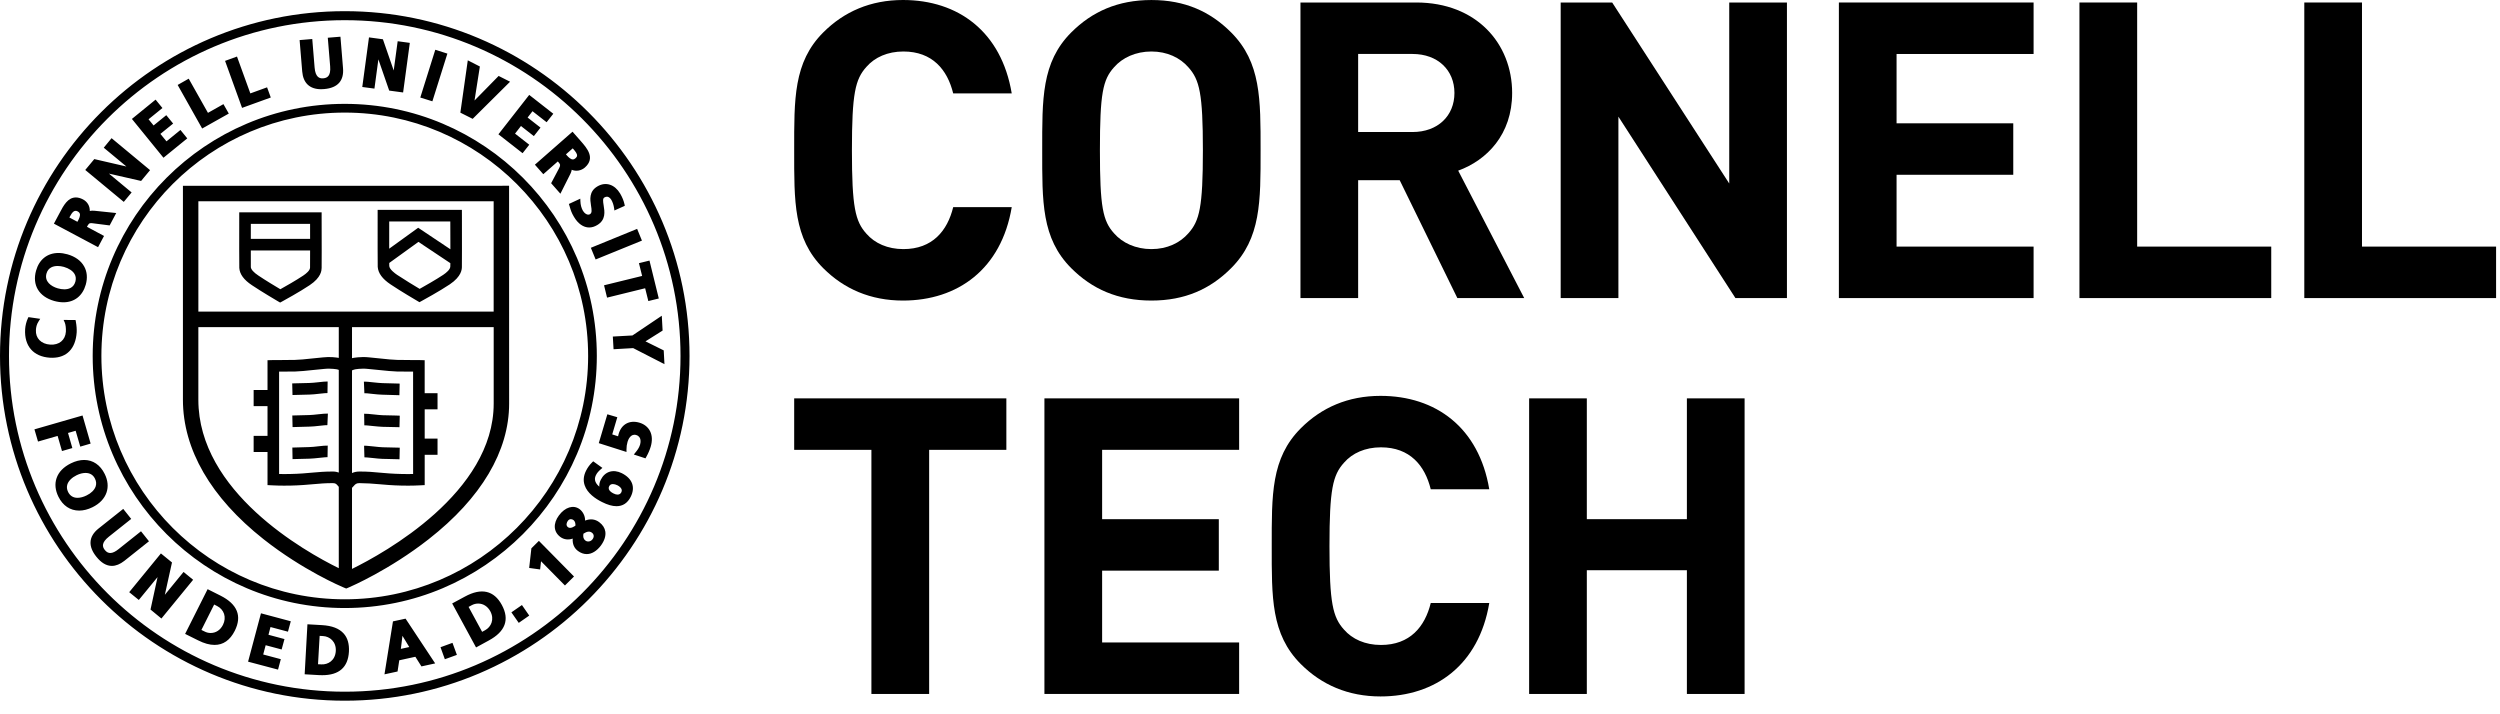
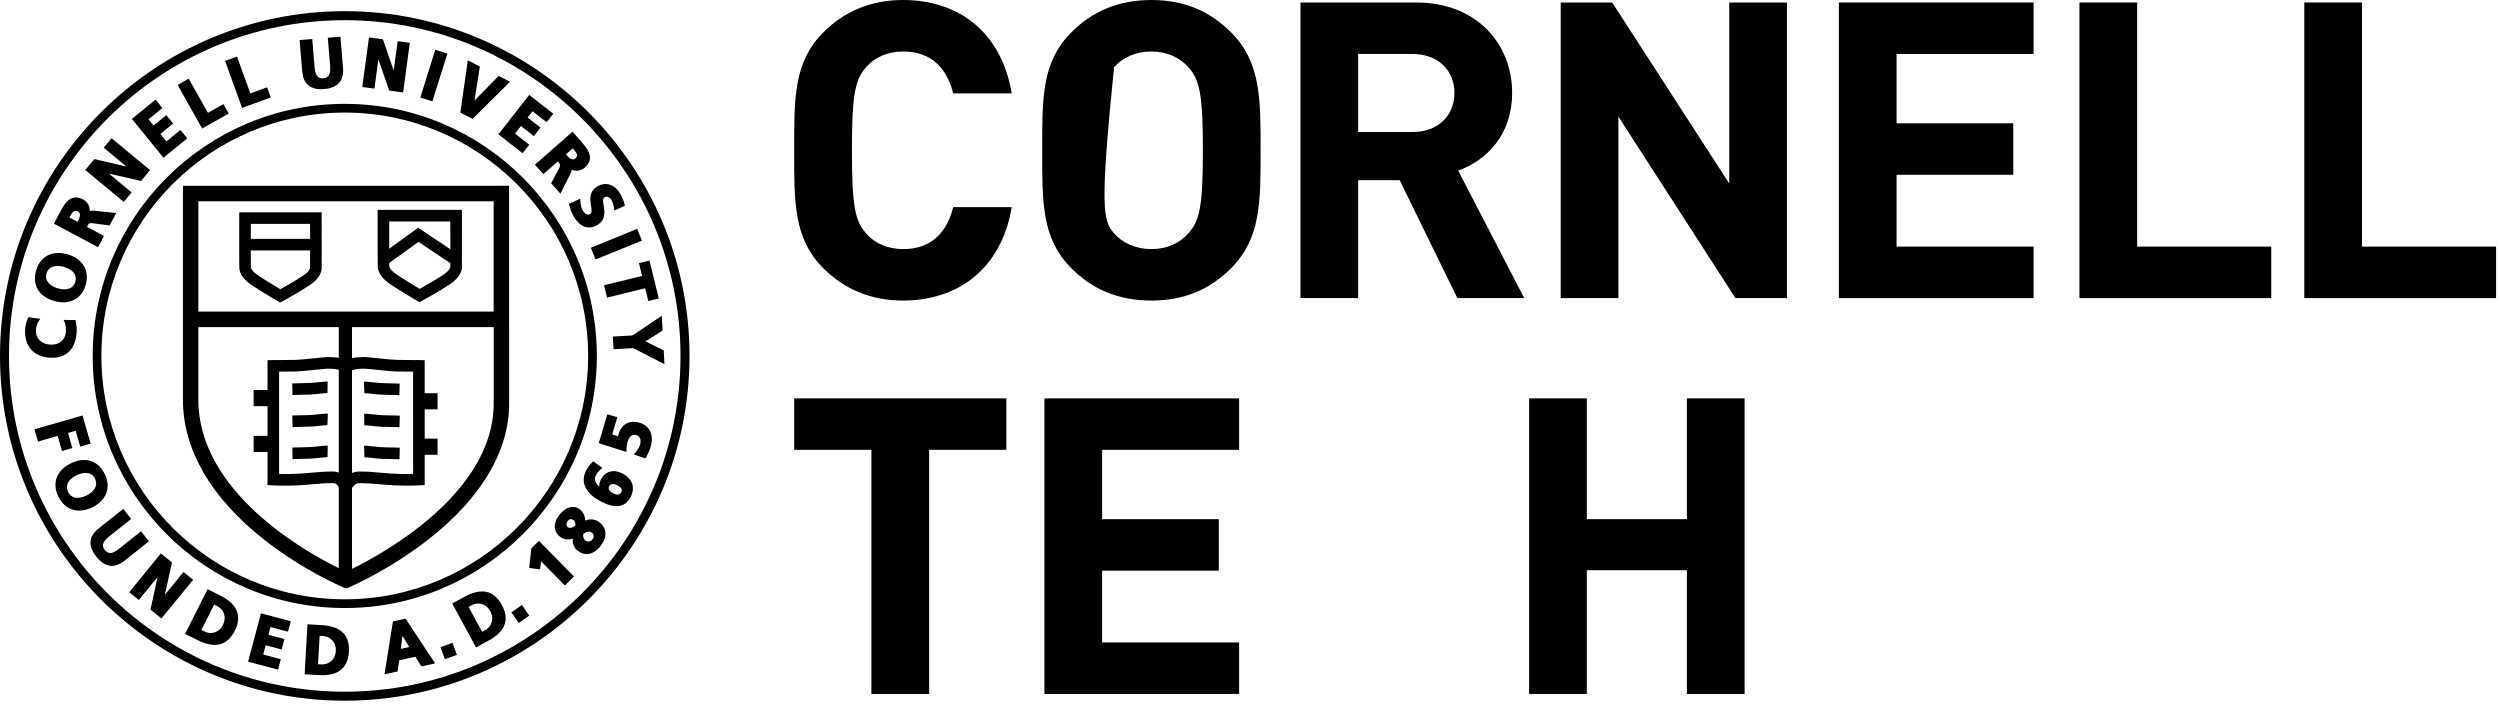
<svg xmlns="http://www.w3.org/2000/svg" width="147px" height="42px" viewBox="0 0 147 42" version="1.1">
  <title>cornell_tech_alt_lockup-white</title>
  <g id="Page-1" stroke="none" stroke-width="1" fill="none" fill-rule="evenodd">
    <g id="cornell_tech_alt_lockup-white" fill="#000000" fill-rule="nonzero">
      <path d="M53.095,17.673 C51.19,17.673 49.629,16.991 48.409,15.771 C46.651,14.013 46.698,11.84 46.698,8.837 C46.698,5.834 46.651,3.663 48.409,1.905 C49.629,0.684 51.19,0 53.095,0 C56.341,0 58.88,1.856 59.49,5.493 L56.048,5.493 C55.706,4.101 54.828,3.028 53.119,3.028 C52.192,3.028 51.435,3.369 50.946,3.931 C50.287,4.664 50.093,5.493 50.093,8.837 C50.093,12.181 50.287,13.012 50.946,13.743 C51.435,14.305 52.192,14.647 53.119,14.647 C54.828,14.647 55.706,13.573 56.048,12.181 L59.49,12.181 C58.88,15.82 56.318,17.673 53.095,17.673" id="Fill-1" />
-       <path d="M72.389,15.77 C71.17,16.992 69.68,17.673 67.703,17.673 C65.725,17.673 64.212,16.992 62.991,15.77 C61.233,14.012 61.282,11.839 61.282,8.837 C61.282,5.835 61.233,3.662 62.991,1.905 C64.212,0.685 65.725,0.001 67.703,0.001 C69.68,0.001 71.17,0.685 72.389,1.905 C74.147,3.662 74.123,5.835 74.123,8.837 C74.123,11.839 74.147,14.012 72.389,15.77 M69.875,3.955 C69.387,3.394 68.63,3.028 67.703,3.028 C66.775,3.028 65.994,3.394 65.506,3.955 C64.847,4.687 64.675,5.494 64.675,8.837 C64.675,12.181 64.847,12.987 65.506,13.719 C65.994,14.281 66.775,14.647 67.703,14.647 C68.63,14.647 69.387,14.281 69.875,13.719 C70.533,12.987 70.73,12.181 70.73,8.837 C70.73,5.494 70.533,4.687 69.875,3.955" id="Fill-2" />
+       <path d="M72.389,15.77 C71.17,16.992 69.68,17.673 67.703,17.673 C65.725,17.673 64.212,16.992 62.991,15.77 C61.233,14.012 61.282,11.839 61.282,8.837 C61.282,5.835 61.233,3.662 62.991,1.905 C64.212,0.685 65.725,0.001 67.703,0.001 C69.68,0.001 71.17,0.685 72.389,1.905 C74.147,3.662 74.123,5.835 74.123,8.837 C74.123,11.839 74.147,14.012 72.389,15.77 M69.875,3.955 C69.387,3.394 68.63,3.028 67.703,3.028 C66.775,3.028 65.994,3.394 65.506,3.955 C64.675,12.181 64.847,12.987 65.506,13.719 C65.994,14.281 66.775,14.647 67.703,14.647 C68.63,14.647 69.387,14.281 69.875,13.719 C70.533,12.987 70.73,12.181 70.73,8.837 C70.73,5.494 70.533,4.687 69.875,3.955" id="Fill-2" />
      <path d="M85.693,17.528 L82.301,10.594 L79.859,10.594 L79.859,17.528 L76.467,17.528 L76.467,0.147 L83.276,0.147 C86.816,0.147 88.914,2.563 88.914,5.468 C88.914,7.91 87.426,9.422 85.742,10.034 L89.624,17.528 L85.693,17.528 Z M83.055,3.173 L79.859,3.173 L79.859,7.763 L83.055,7.763 C84.546,7.763 85.521,6.811 85.521,5.468 C85.521,4.126 84.546,3.173 83.055,3.173 L83.055,3.173 Z" id="Fill-3" />
      <polyline id="Fill-4" points="105.072 0.147 101.679 0.147 101.679 10.79 94.796 0.147 91.768 0.147 91.768 17.528 95.162 17.528 95.162 6.859 102.044 17.528 105.072 17.528 105.072 0.147" />
      <polyline id="Fill-5" points="119.575 14.5 111.518 14.5 111.518 10.277 118.38 10.277 118.38 7.251 111.518 7.251 111.518 3.174 119.575 3.174 119.575 0.147 108.126 0.147 108.126 17.527 119.575 17.527 119.575 14.5" />
      <polyline id="Fill-6" points="133.549 14.5 125.665 14.5 125.665 0.147 122.271 0.147 122.271 17.527 133.549 17.527 133.549 14.5" />
      <polyline id="Fill-7" points="146.77 14.5 138.885 14.5 138.885 0.147 135.493 0.147 135.493 17.527 146.77 17.527 146.77 14.5" />
      <polyline id="Fill-8" points="59.174 23.424 46.698 23.424 46.698 26.451 51.239 26.451 51.239 40.805 54.634 40.805 54.634 26.451 59.174 26.451 59.174 23.424" />
      <polyline id="Fill-9" points="72.861 37.777 64.805 37.777 64.805 33.554 71.666 33.554 71.666 30.528 64.805 30.528 64.805 26.45 72.861 26.45 72.861 23.424 61.412 23.424 61.412 40.804 72.861 40.804 72.861 37.777" />
-       <path d="M81.175,40.951 C79.269,40.951 77.708,40.267 76.488,39.047 C74.73,37.289 74.778,35.117 74.778,32.115 C74.778,29.111 74.73,26.94 76.488,25.182 C77.708,23.96 79.269,23.277 81.175,23.277 C84.42,23.277 86.96,25.133 87.569,28.769 L84.128,28.769 C83.786,27.378 82.908,26.303 81.199,26.303 C80.271,26.303 79.514,26.645 79.026,27.208 C78.367,27.94 78.173,28.769 78.173,32.115 C78.173,35.458 78.367,36.289 79.026,37.02 C79.514,37.582 80.271,37.924 81.199,37.924 C82.908,37.924 83.786,36.85 84.128,35.458 L87.569,35.458 C86.96,39.096 84.397,40.951 81.175,40.951" id="Fill-10" />
      <polyline id="Fill-11" points="102.582 23.424 99.189 23.424 99.189 30.527 93.305 30.527 93.305 23.424 89.913 23.424 89.913 40.805 93.305 40.805 93.305 33.529 99.189 33.529 99.189 40.805 102.582 40.805 102.582 23.424" />
      <path d="M37.361,26.61 L37.268,26.725 L37.954,26.951 L37.996,26.875 C38.109,26.677 38.209,26.448 38.261,26.266 C38.364,25.92 38.351,25.605 38.222,25.35 C38.102,25.113 37.883,24.938 37.605,24.855 C37.017,24.68 36.544,24.944 36.378,25.51 C36.361,25.564 36.348,25.611 36.342,25.654 L35.999,25.543 L36.298,24.533 L35.712,24.36 L35.208,26.057 L36.837,26.576 L36.837,26.434 C36.836,26.276 36.857,26.125 36.901,25.975 C36.943,25.833 37.094,25.486 37.408,25.579 C37.743,25.681 37.666,26.039 37.636,26.149 C37.576,26.347 37.459,26.491 37.361,26.61 L37.361,26.61 Z M35.8,28.762 C35.782,28.708 35.788,28.655 35.817,28.594 C35.861,28.506 35.933,28.463 36.038,28.463 C36.118,28.463 36.211,28.488 36.306,28.536 C36.431,28.6 36.523,28.687 36.552,28.777 C36.57,28.83 36.564,28.883 36.538,28.939 C36.491,29.035 36.417,29.083 36.312,29.083 C36.24,29.083 36.158,29.06 36.072,29.015 C35.927,28.944 35.829,28.853 35.8,28.762 L35.8,28.762 Z M35.396,29.518 C35.724,29.684 36.003,29.764 36.249,29.764 C36.622,29.764 36.903,29.579 37.086,29.211 C37.372,28.643 37.179,28.136 36.564,27.824 C36.054,27.571 35.57,27.722 35.325,28.211 C35.257,28.35 35.228,28.484 35.241,28.615 C35.058,28.465 34.893,28.232 35.037,27.945 C35.108,27.797 35.205,27.7 35.322,27.598 L35.421,27.513 L34.881,27.125 L34.82,27.184 C34.669,27.331 34.551,27.494 34.458,27.681 C34.313,27.974 34.284,28.257 34.377,28.531 C34.534,29.005 35.02,29.331 35.396,29.518 L35.396,29.518 Z M33.832,30.914 C33.728,30.982 33.618,31.039 33.522,31.039 C33.474,31.039 33.435,31.027 33.398,31 C33.253,30.892 33.325,30.713 33.39,30.626 C33.439,30.558 33.5,30.526 33.569,30.526 C33.618,30.526 33.673,30.543 33.725,30.582 C33.813,30.649 33.851,30.802 33.832,30.914 L33.832,30.914 Z M34.304,31.382 C34.516,31.244 34.669,31.222 34.801,31.32 C34.864,31.366 34.898,31.421 34.908,31.488 C34.919,31.558 34.895,31.636 34.841,31.708 C34.742,31.844 34.554,31.882 34.427,31.789 C34.311,31.702 34.273,31.583 34.304,31.382 L34.304,31.382 Z M33.674,31.669 C33.656,31.99 33.76,32.232 33.987,32.398 C34.152,32.52 34.323,32.58 34.501,32.58 C34.795,32.58 35.09,32.401 35.336,32.073 C35.541,31.792 35.631,31.511 35.593,31.258 C35.559,31.041 35.438,30.856 35.231,30.701 C34.985,30.521 34.71,30.491 34.404,30.61 C34.409,30.32 34.259,30.072 34.081,29.938 C33.714,29.668 33.224,29.822 32.866,30.306 C32.511,30.785 32.543,31.273 32.952,31.576 C33.155,31.726 33.419,31.761 33.674,31.669 L33.674,31.669 Z M31.115,33.395 L31.759,33.484 L31.813,33.002 L33.218,34.426 L33.752,33.898 L31.687,31.803 L31.245,32.241 L31.115,33.395 Z M30.69,35.576 L30.07,36.006 L30.502,36.625 L31.119,36.196 L30.69,35.576 Z M27.553,35.686 L27.732,35.589 C27.85,35.524 27.982,35.489 28.117,35.489 C28.413,35.489 28.674,35.657 28.829,35.941 C29.088,36.421 28.873,36.868 28.526,37.056 L28.349,37.152 L27.553,35.686 Z M26.588,35.483 L27.992,38.07 L28.735,37.664 C29.714,37.137 29.974,36.433 29.51,35.575 C29.05,34.722 28.311,34.547 27.335,35.08 L26.588,35.483 Z M26.606,37.799 L25.902,38.056 L26.157,38.763 L26.865,38.507 L26.606,37.799 Z M23.57,38.154 L23.664,37.386 L24.065,38.046 L23.57,38.154 Z M23.106,36.537 L22.607,39.651 L23.376,39.484 L23.477,38.825 L24.423,38.618 L24.781,39.185 L25.588,39.008 L23.847,36.377 L23.106,36.537 Z M18.699,39.057 L18.795,37.389 L18.993,37.4 C19.39,37.42 19.774,37.731 19.745,38.276 C19.711,38.843 19.284,39.086 18.9,39.066 L18.699,39.057 Z M18.077,36.708 L17.914,39.648 L18.758,39.697 C18.824,39.7 18.888,39.701 18.952,39.701 C19.937,39.701 20.464,39.237 20.517,38.322 C20.542,37.869 20.44,37.507 20.207,37.249 C19.942,36.954 19.522,36.791 18.928,36.757 L18.077,36.708 Z M15.345,36.062 L14.587,38.906 L16.348,39.373 L16.512,38.76 L15.476,38.484 L15.621,37.939 L16.56,38.189 L16.727,37.577 L15.786,37.325 L15.905,36.87 L16.932,37.143 L17.098,36.531 L15.345,36.062 Z M11.843,37.041 L12.593,35.546 L12.775,35.639 C12.964,35.735 13.109,35.9 13.175,36.097 C13.24,36.302 13.219,36.525 13.111,36.741 C12.958,37.046 12.695,37.22 12.387,37.22 C12.261,37.22 12.136,37.189 12.025,37.13 L11.843,37.041 Z M12.208,34.643 L10.885,37.273 L11.643,37.65 C12.006,37.834 12.326,37.921 12.617,37.921 C13.126,37.921 13.526,37.644 13.804,37.093 C14.241,36.221 13.96,35.524 12.965,35.023 L12.208,34.643 Z M9.462,32.542 L7.597,34.82 L8.162,35.278 L9.264,33.934 L8.85,35.841 L9.491,36.369 L11.356,34.091 L10.792,33.631 L9.693,34.974 L10.113,33.073 L9.462,32.542 Z M5.798,31.074 C5.496,31.314 5.336,31.583 5.323,31.873 C5.31,32.145 5.424,32.435 5.665,32.734 C5.951,33.094 6.256,33.275 6.579,33.275 C6.817,33.275 7.061,33.174 7.31,32.98 L8.76,31.827 L8.291,31.239 L6.974,32.287 C6.62,32.571 6.365,32.597 6.162,32.338 C6.078,32.233 6.043,32.13 6.055,32.03 C6.073,31.882 6.188,31.726 6.4,31.558 L7.715,30.512 L7.246,29.923 L5.798,31.074 Z M3.964,28.473 C4.033,28.272 4.231,28.076 4.511,27.94 C4.685,27.855 4.864,27.809 5.026,27.809 C5.287,27.809 5.478,27.922 5.586,28.149 C5.662,28.304 5.675,28.456 5.624,28.605 C5.554,28.809 5.36,29.002 5.094,29.13 C4.908,29.223 4.723,29.272 4.558,29.272 C4.303,29.272 4.118,29.154 4.004,28.927 C3.927,28.771 3.914,28.618 3.964,28.473 L3.964,28.473 Z M3.326,28.117 C3.21,28.453 3.249,28.83 3.434,29.205 C3.694,29.733 4.126,30.023 4.656,30.023 C4.908,30.023 5.172,29.955 5.436,29.826 C5.855,29.62 6.14,29.322 6.264,28.959 C6.379,28.621 6.344,28.244 6.156,27.868 C5.896,27.337 5.465,27.046 4.948,27.046 C4.699,27.046 4.436,27.112 4.169,27.244 C3.74,27.455 3.446,27.756 3.326,28.117 L3.326,28.117 Z M4.853,24.431 L2.025,25.246 L2.235,25.964 L3.388,25.632 L3.645,26.521 L4.254,26.346 L3.999,25.458 L4.448,25.329 L4.72,26.262 L5.329,26.083 L4.853,24.431 Z M2.365,18.747 L1.672,18.647 L1.64,18.715 C1.551,18.904 1.492,19.143 1.478,19.354 C1.418,20.344 1.964,20.972 2.941,21.034 C2.985,21.036 3.03,21.037 3.072,21.037 C3.923,21.037 4.445,20.494 4.509,19.546 C4.518,19.36 4.505,19.156 4.459,18.902 L4.442,18.818 L3.74,18.812 L3.805,18.957 C3.856,19.069 3.886,19.307 3.874,19.504 C3.842,19.999 3.472,20.299 2.95,20.263 C2.42,20.229 2.083,19.886 2.112,19.406 C2.121,19.25 2.148,19.078 2.278,18.883 L2.365,18.747 Z M3.391,15.64 C3.506,15.64 3.631,15.658 3.755,15.692 C4.053,15.778 4.285,15.933 4.389,16.121 C4.464,16.251 4.476,16.402 4.431,16.566 C4.325,16.934 4.019,17.012 3.779,17.012 C3.659,17.012 3.529,16.992 3.393,16.953 C3.005,16.841 2.6,16.548 2.733,16.083 C2.836,15.715 3.149,15.64 3.391,15.64 L3.391,15.64 Z M3.439,14.875 C2.788,14.875 2.309,15.253 2.122,15.91 C1.881,16.756 2.289,17.439 3.184,17.696 C3.372,17.748 3.556,17.775 3.729,17.775 C4.375,17.775 4.854,17.398 5.042,16.74 C5.154,16.347 5.122,15.975 4.949,15.667 C4.761,15.327 4.419,15.083 3.964,14.953 C3.782,14.902 3.605,14.875 3.439,14.875 L3.439,14.875 Z M4.694,12.567 C4.731,12.686 4.65,12.856 4.589,12.974 L4.551,13.041 L4.08,12.789 L4.115,12.723 C4.234,12.502 4.361,12.322 4.563,12.428 C4.635,12.466 4.676,12.512 4.694,12.567 L4.694,12.567 Z M4.882,11.726 C4.735,11.649 4.593,11.61 4.462,11.61 C3.986,11.61 3.734,12.087 3.511,12.512 L3.17,13.151 L5.766,14.534 L6.117,13.874 L5.114,13.336 L5.146,13.276 C5.241,13.096 5.313,13.111 5.468,13.13 L6.447,13.255 L6.834,12.526 L5.533,12.39 C5.446,12.383 5.351,12.387 5.279,12.404 C5.29,12.127 5.146,11.866 4.882,11.726 L4.882,11.726 Z M8.824,10.004 L6.56,8.125 L6.101,8.685 L7.434,9.791 L5.545,9.354 L5.013,9.994 L7.278,11.871 L7.739,11.315 L6.405,10.208 L8.297,10.64 L8.824,10.004 Z M9.431,7.873 L10.181,7.265 L9.777,6.772 L9.031,7.378 L8.735,7.014 L9.551,6.352 L9.149,5.858 L7.756,6.993 L9.612,9.275 L11.011,8.137 L10.61,7.642 L9.789,8.311 L9.431,7.873 Z M13.453,6.678 L13.138,6.123 L12.228,6.636 L11.096,4.626 L10.446,4.995 L11.887,7.557 L13.453,6.678 Z M14.233,6.344 L15.922,5.733 L15.704,5.135 L14.72,5.492 L13.935,3.325 L13.234,3.58 L14.233,6.344 Z M19.952,4.858 C20.128,4.65 20.201,4.362 20.169,4.003 L20.018,2.158 L19.274,2.219 L19.413,3.897 C19.462,4.49 19.224,4.584 19.012,4.605 C18.993,4.605 18.975,4.608 18.958,4.608 C18.784,4.608 18.546,4.541 18.499,3.972 L18.361,2.294 L17.617,2.357 L17.77,4.203 C17.827,4.883 18.21,5.246 18.882,5.246 C18.941,5.246 19.001,5.243 19.062,5.237 C19.47,5.202 19.768,5.075 19.952,4.858 L19.952,4.858 Z M21.658,26.221 C21.567,26.21 21.484,26.208 21.408,26.21 L21.428,26.891 C21.474,26.891 21.527,26.891 21.588,26.899 C21.709,26.909 21.823,26.922 21.929,26.932 C22.141,26.957 22.326,26.975 22.488,26.981 L22.77,26.987 C23.059,26.995 23.379,27.001 23.491,27.005 L23.505,26.323 C23.392,26.321 23.073,26.315 22.788,26.306 L22.504,26.299 C22.359,26.294 22.193,26.277 22.002,26.255 C21.89,26.243 21.774,26.231 21.658,26.221 L21.658,26.221 Z M23.489,25.119 L23.506,24.441 L23.245,24.432 C23.019,24.428 22.712,24.417 22.504,24.415 C22.361,24.411 22.197,24.392 22.011,24.372 C21.898,24.36 21.777,24.348 21.657,24.337 C21.57,24.328 21.487,24.327 21.411,24.328 L21.422,25.008 C21.47,25.007 21.525,25.008 21.588,25.016 C21.713,25.028 21.829,25.039 21.938,25.051 C22.147,25.072 22.329,25.091 22.489,25.097 C22.697,25.098 23.002,25.109 23.228,25.113 L23.489,25.119 Z M21.648,22.451 C21.559,22.442 21.474,22.441 21.397,22.444 L21.426,23.123 C21.474,23.12 21.525,23.123 21.582,23.127 L21.906,23.162 C22.126,23.186 22.317,23.204 22.483,23.208 L23.485,23.238 L23.5,22.555 L22.498,22.528 C22.349,22.525 22.178,22.505 21.979,22.485 L21.648,22.451 Z M18.156,26.289 C17.839,26.296 17.338,26.314 17.19,26.317 L17.202,26.996 C17.35,26.993 17.856,26.98 18.205,26.97 C18.372,26.965 18.561,26.944 18.783,26.921 L19.112,26.888 C19.163,26.881 19.213,26.881 19.259,26.881 L19.27,26.202 C19.198,26.201 19.119,26.202 19.044,26.209 L18.708,26.243 C18.511,26.266 18.34,26.286 18.156,26.289 L18.156,26.289 Z M19.256,23.113 L19.265,22.432 C19.195,22.432 19.117,22.435 19.038,22.442 C18.917,22.451 18.805,22.464 18.702,22.477 C18.505,22.497 18.335,22.517 18.184,22.519 L17.182,22.544 L17.199,23.227 L18.199,23.201 C18.364,23.198 18.555,23.177 18.775,23.152 C18.877,23.142 18.986,23.13 19.1,23.119 C19.154,23.116 19.209,23.111 19.256,23.113 L19.256,23.113 Z M19.25,24.999 L19.28,24.319 C19.21,24.316 19.129,24.319 19.042,24.327 L18.708,24.36 C18.511,24.381 18.338,24.402 18.189,24.405 L17.188,24.431 L17.203,25.113 L18.204,25.085 C18.372,25.083 18.561,25.061 18.781,25.037 L19.1,25.004 C19.152,24.999 19.203,24.997 19.25,24.999 L19.25,24.999 Z M22.886,13.021 L26.478,13.021 C26.481,13.554 26.483,14.159 26.483,14.657 L24.589,13.392 L22.885,14.623 C22.885,14.133 22.885,13.544 22.886,13.021 L22.886,13.021 Z M22.888,15.462 L24.604,14.223 L26.481,15.474 C26.481,15.577 26.48,15.646 26.478,15.67 C26.475,15.846 26.252,16.031 26.064,16.159 C25.632,16.446 24.98,16.815 24.676,16.986 C24.386,16.813 23.778,16.446 23.347,16.159 C23.215,16.069 22.903,15.839 22.889,15.642 C22.888,15.623 22.888,15.559 22.888,15.462 L22.888,15.462 Z M22.205,12.68 C22.204,14.011 22.204,15.61 22.21,15.692 C22.237,16.062 22.485,16.401 22.967,16.723 C23.566,17.125 24.459,17.648 24.497,17.67 L24.664,17.769 L24.832,17.676 C24.872,17.654 25.838,17.128 26.443,16.723 C27.147,16.251 27.158,15.826 27.159,15.684 C27.165,15.61 27.164,14.008 27.161,12.68 L27.159,12.339 L22.205,12.339 L22.205,12.68 Z M14.748,14.728 L18.234,14.728 C18.234,15.257 18.234,15.67 18.231,15.735 C18.227,15.904 18.01,16.083 17.83,16.204 C17.411,16.485 16.782,16.841 16.484,17.007 C16.2,16.838 15.611,16.485 15.192,16.202 C14.919,16.022 14.758,15.841 14.749,15.708 C14.748,15.66 14.748,15.254 14.748,14.728 L14.748,14.728 Z M18.234,14.046 L14.748,14.046 C14.748,13.75 14.749,13.449 14.749,13.165 L18.233,13.165 C18.234,13.447 18.234,13.75 18.234,14.046 L18.234,14.046 Z M14.067,12.824 C14.065,13.881 14.063,15.671 14.071,15.754 C14.094,16.121 14.337,16.453 14.812,16.769 C15.397,17.161 16.269,17.672 16.305,17.694 L16.472,17.791 L16.64,17.699 C16.68,17.677 17.62,17.164 18.208,16.769 C18.896,16.311 18.908,15.894 18.912,15.754 C18.918,15.678 18.917,14.119 18.912,12.824 L18.912,12.485 L14.067,12.485 L14.067,12.824 Z M29.029,23.727 C29.029,28.968 22.593,32.52 20.698,33.452 L20.698,28.684 C20.734,28.649 20.766,28.615 20.792,28.584 C20.887,28.475 20.947,28.408 21.128,28.408 C21.567,28.414 21.897,28.435 22.272,28.47 C22.631,28.501 23.037,28.54 23.616,28.553 C24.187,28.566 24.632,28.542 24.65,28.54 L24.972,28.524 L24.972,26.743 L25.727,26.743 L25.727,25.791 L24.972,25.791 L24.972,24.067 L25.727,24.067 L25.727,23.119 L24.971,23.119 L24.971,21.181 L24.639,21.172 C24.517,21.169 24.377,21.169 24.212,21.171 C23.981,21.168 23.706,21.171 23.358,21.162 C23.086,21.156 22.769,21.123 22.401,21.083 C22.187,21.06 21.956,21.036 21.716,21.014 C21.202,20.956 20.747,21.048 20.719,21.056 C20.711,21.059 20.705,21.06 20.698,21.063 L20.698,19.234 L29.029,19.234 L29.029,23.727 Z M29.027,18.323 L11.664,18.323 L11.664,11.833 L29.027,11.833 L29.027,18.323 Z M19.577,27.726 L19.555,27.726 C19.088,27.726 18.74,27.757 18.369,27.79 C18.004,27.824 17.625,27.859 17.069,27.871 C16.814,27.877 16.585,27.875 16.411,27.871 L16.411,21.851 L16.49,21.851 C16.721,21.853 17.005,21.851 17.361,21.845 C17.662,21.835 17.992,21.801 18.375,21.76 C18.586,21.737 18.81,21.713 19.061,21.692 C19.459,21.648 19.826,21.72 19.826,21.72 C19.864,21.729 19.89,21.74 19.92,21.75 L19.92,27.786 C19.821,27.75 19.713,27.726 19.577,27.726 L19.577,27.726 Z M11.663,19.234 L19.92,19.234 L19.92,21.044 C19.786,21.02 19.407,20.964 18.992,21.014 C18.746,21.036 18.518,21.06 18.303,21.083 C17.935,21.123 17.617,21.156 17.344,21.162 C16.996,21.171 16.719,21.171 16.49,21.171 C16.325,21.171 16.185,21.171 16.063,21.172 L15.73,21.181 L15.73,22.931 L14.914,22.931 L14.914,23.88 L15.73,23.88 L15.73,25.629 L14.914,25.629 L14.914,26.578 L15.73,26.578 L15.73,28.524 L16.05,28.54 C16.07,28.542 16.513,28.565 17.086,28.553 C17.665,28.54 18.071,28.501 18.43,28.47 C18.799,28.437 19.119,28.408 19.555,28.408 C19.726,28.404 19.783,28.458 19.876,28.575 C19.888,28.59 19.905,28.609 19.92,28.625 L19.92,33.409 C17.918,32.426 11.663,28.915 11.663,23.504 L11.663,19.234 Z M20.698,21.779 C20.742,21.76 20.794,21.738 20.866,21.721 C20.87,21.72 21.24,21.645 21.648,21.694 C21.892,21.713 22.118,21.737 22.329,21.761 C22.711,21.801 23.04,21.835 23.341,21.845 C23.645,21.851 23.896,21.851 24.108,21.851 L24.29,21.851 L24.291,27.871 C24.117,27.875 23.888,27.877 23.633,27.871 C23.077,27.859 22.698,27.824 22.333,27.792 C21.959,27.756 21.623,27.725 21.127,27.726 C20.951,27.726 20.814,27.765 20.698,27.815 L20.698,21.779 Z M29.937,23.727 L29.934,10.923 L10.756,10.926 L10.756,23.504 C10.756,26.421 12.396,29.257 15.501,31.708 C17.81,33.53 20.085,34.493 20.182,34.533 L20.357,34.606 L20.533,34.532 C20.63,34.489 22.897,33.513 25.198,31.711 C28.299,29.287 29.937,26.526 29.937,23.727 L29.937,23.727 Z M34.582,20.929 C34.582,28.818 28.161,35.239 20.272,35.239 C12.381,35.239 5.962,28.818 5.962,20.929 C5.962,13.041 12.381,6.62 20.272,6.62 C28.161,6.62 34.582,13.041 34.582,20.929 L34.582,20.929 Z M20.272,6.107 C12.098,6.107 5.45,12.754 5.45,20.929 C5.45,29.104 12.098,35.752 20.272,35.752 C28.445,35.752 35.093,29.104 35.093,20.929 C35.093,12.754 28.445,6.107 20.272,6.107 L20.272,6.107 Z M23.703,5.437 L24.097,2.521 L23.383,2.424 L23.15,4.145 L22.515,2.309 L21.696,2.198 L21.302,5.115 L22.017,5.21 L22.249,3.49 L22.885,5.327 L23.703,5.437 Z M25.424,5.957 L26.306,3.152 L25.595,2.926 L24.713,5.735 L25.424,5.957 Z M27.793,6.988 L29.992,4.805 L29.32,4.465 L27.902,5.91 L28.216,3.91 L27.506,3.547 L27.069,6.624 L27.793,6.988 Z M32.141,7.187 L32.534,6.688 L31.118,5.58 L29.307,7.897 L30.728,9.008 L31.121,8.51 L30.284,7.857 L30.632,7.41 L31.39,8.003 L31.782,7.504 L31.023,6.911 L31.312,6.539 L32.141,7.187 Z M33.931,9.153 C33.929,9.204 33.9,9.252 33.844,9.302 C33.789,9.351 33.737,9.375 33.682,9.375 C33.557,9.375 33.425,9.246 33.326,9.132 L33.277,9.076 L33.676,8.723 L33.728,8.781 C33.832,8.904 33.942,9.04 33.931,9.153 L33.931,9.153 Z M34.391,9.85 C35.023,9.292 34.517,8.715 34.148,8.293 L33.664,7.744 L31.452,9.684 L31.946,10.243 L32.799,9.493 L32.847,9.547 C32.957,9.672 32.96,9.727 32.869,9.901 L32.407,10.773 L32.952,11.391 L33.54,10.22 C33.56,10.177 33.603,10.085 33.616,9.982 C33.868,10.091 34.171,10.041 34.391,9.85 L34.391,9.85 Z M36.127,12.377 L36.738,12.102 L36.723,12.021 C36.678,11.811 36.594,11.604 36.466,11.383 C36.145,10.845 35.62,10.67 35.128,10.96 C34.624,11.258 34.698,11.737 34.751,12.084 C34.797,12.36 34.815,12.522 34.687,12.596 C34.542,12.682 34.362,12.537 34.279,12.399 C34.188,12.242 34.134,12.046 34.128,11.835 L34.122,11.682 L33.45,11.993 L33.497,12.143 C33.563,12.37 33.604,12.507 33.748,12.749 C33.986,13.154 34.305,13.376 34.643,13.376 C34.8,13.376 34.957,13.33 35.115,13.235 C35.635,12.928 35.554,12.439 35.495,12.082 C35.454,11.829 35.434,11.671 35.539,11.61 C35.591,11.581 35.64,11.566 35.686,11.566 C35.822,11.566 35.91,11.694 35.944,11.747 C36.029,11.892 36.084,12.065 36.109,12.241 L36.127,12.377 Z M35.023,15.257 L37.746,14.148 L37.463,13.458 L34.742,14.57 L35.023,15.257 Z M38.122,17.702 L38.737,17.551 L38.189,15.322 L37.57,15.474 L37.757,16.225 L35.518,16.775 L35.695,17.501 L37.935,16.949 L38.122,17.702 Z M39.027,20.603 L37.954,20.072 L38.961,19.438 L38.913,18.565 L37.188,19.725 L36.034,19.789 L36.077,20.535 L37.231,20.469 L39.07,21.413 L39.027,20.603 Z M40.014,20.93 C40.014,31.818 31.157,40.672 20.272,40.672 C9.386,40.672 0.529,31.818 0.529,20.93 C0.529,10.043 9.386,1.187 20.272,1.187 C31.157,1.187 40.014,10.043 40.014,20.93 L40.014,20.93 Z M40.544,20.93 C40.544,9.75 31.451,0.657 20.272,0.657 C9.093,0.657 0,9.75 0,20.93 C0,32.106 9.093,41.201 20.272,41.201 C31.451,41.201 40.544,32.106 40.544,20.93 L40.544,20.93 Z" id="Fill-12" />
    </g>
  </g>
</svg>